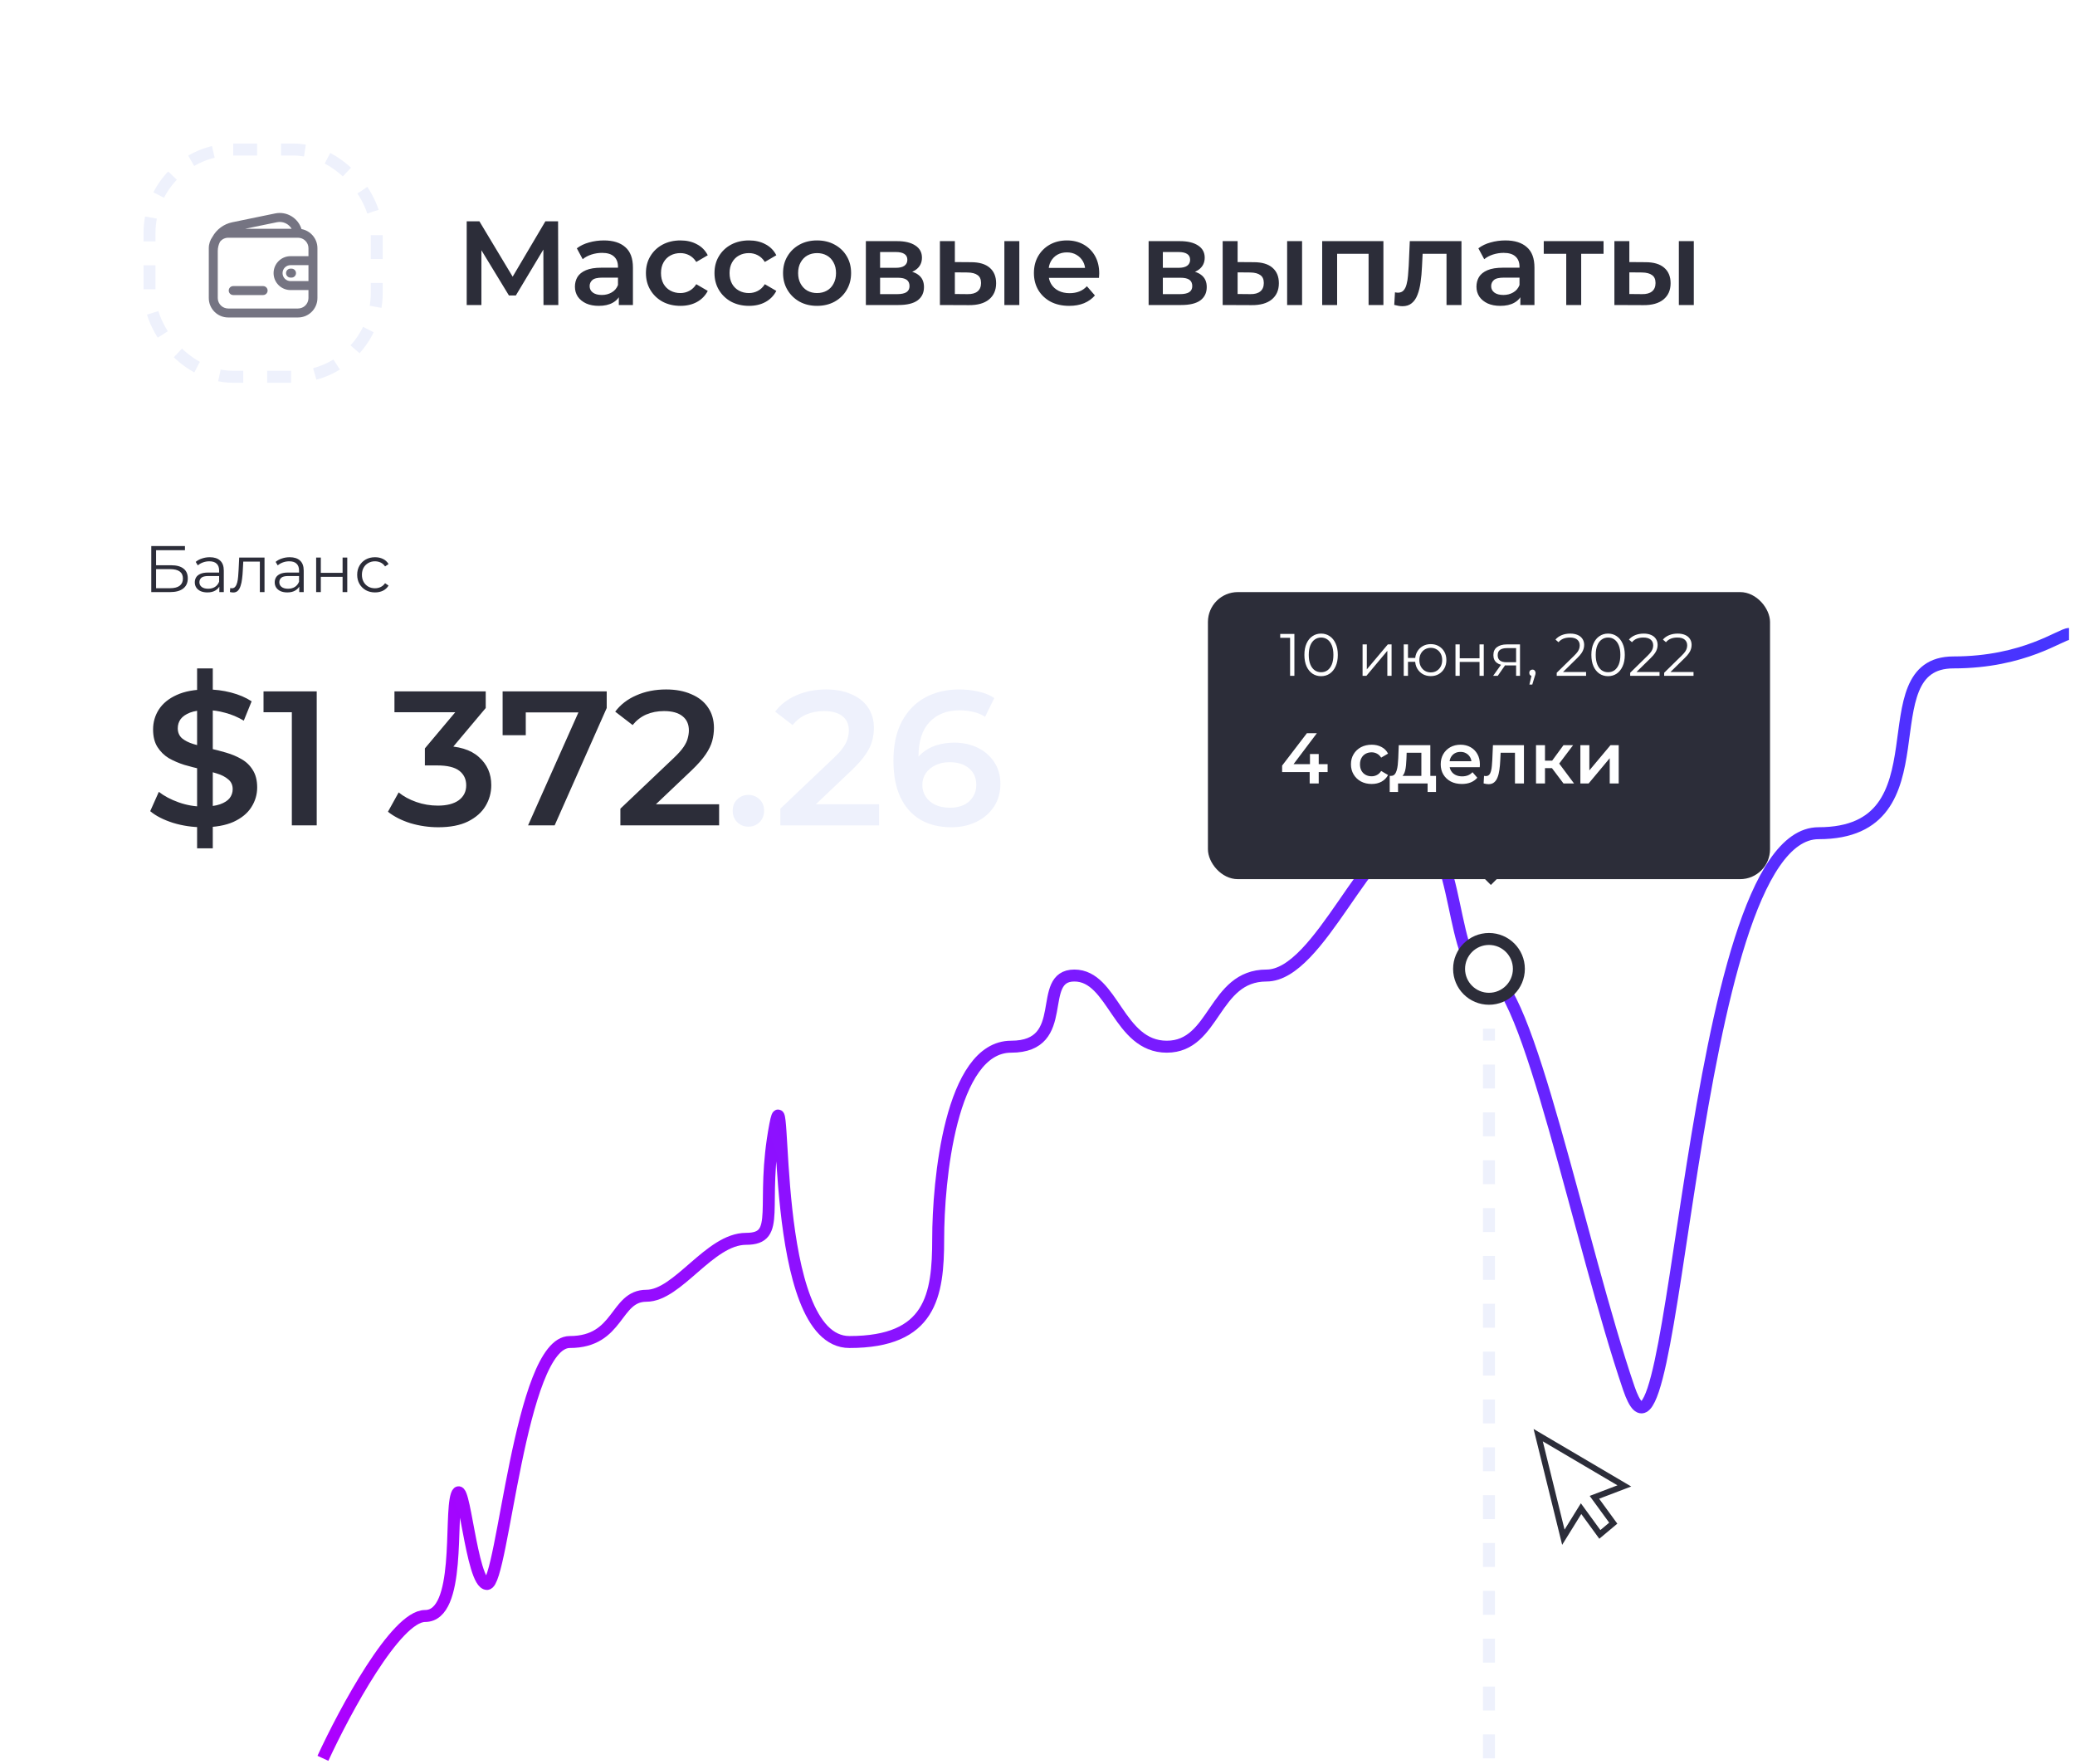
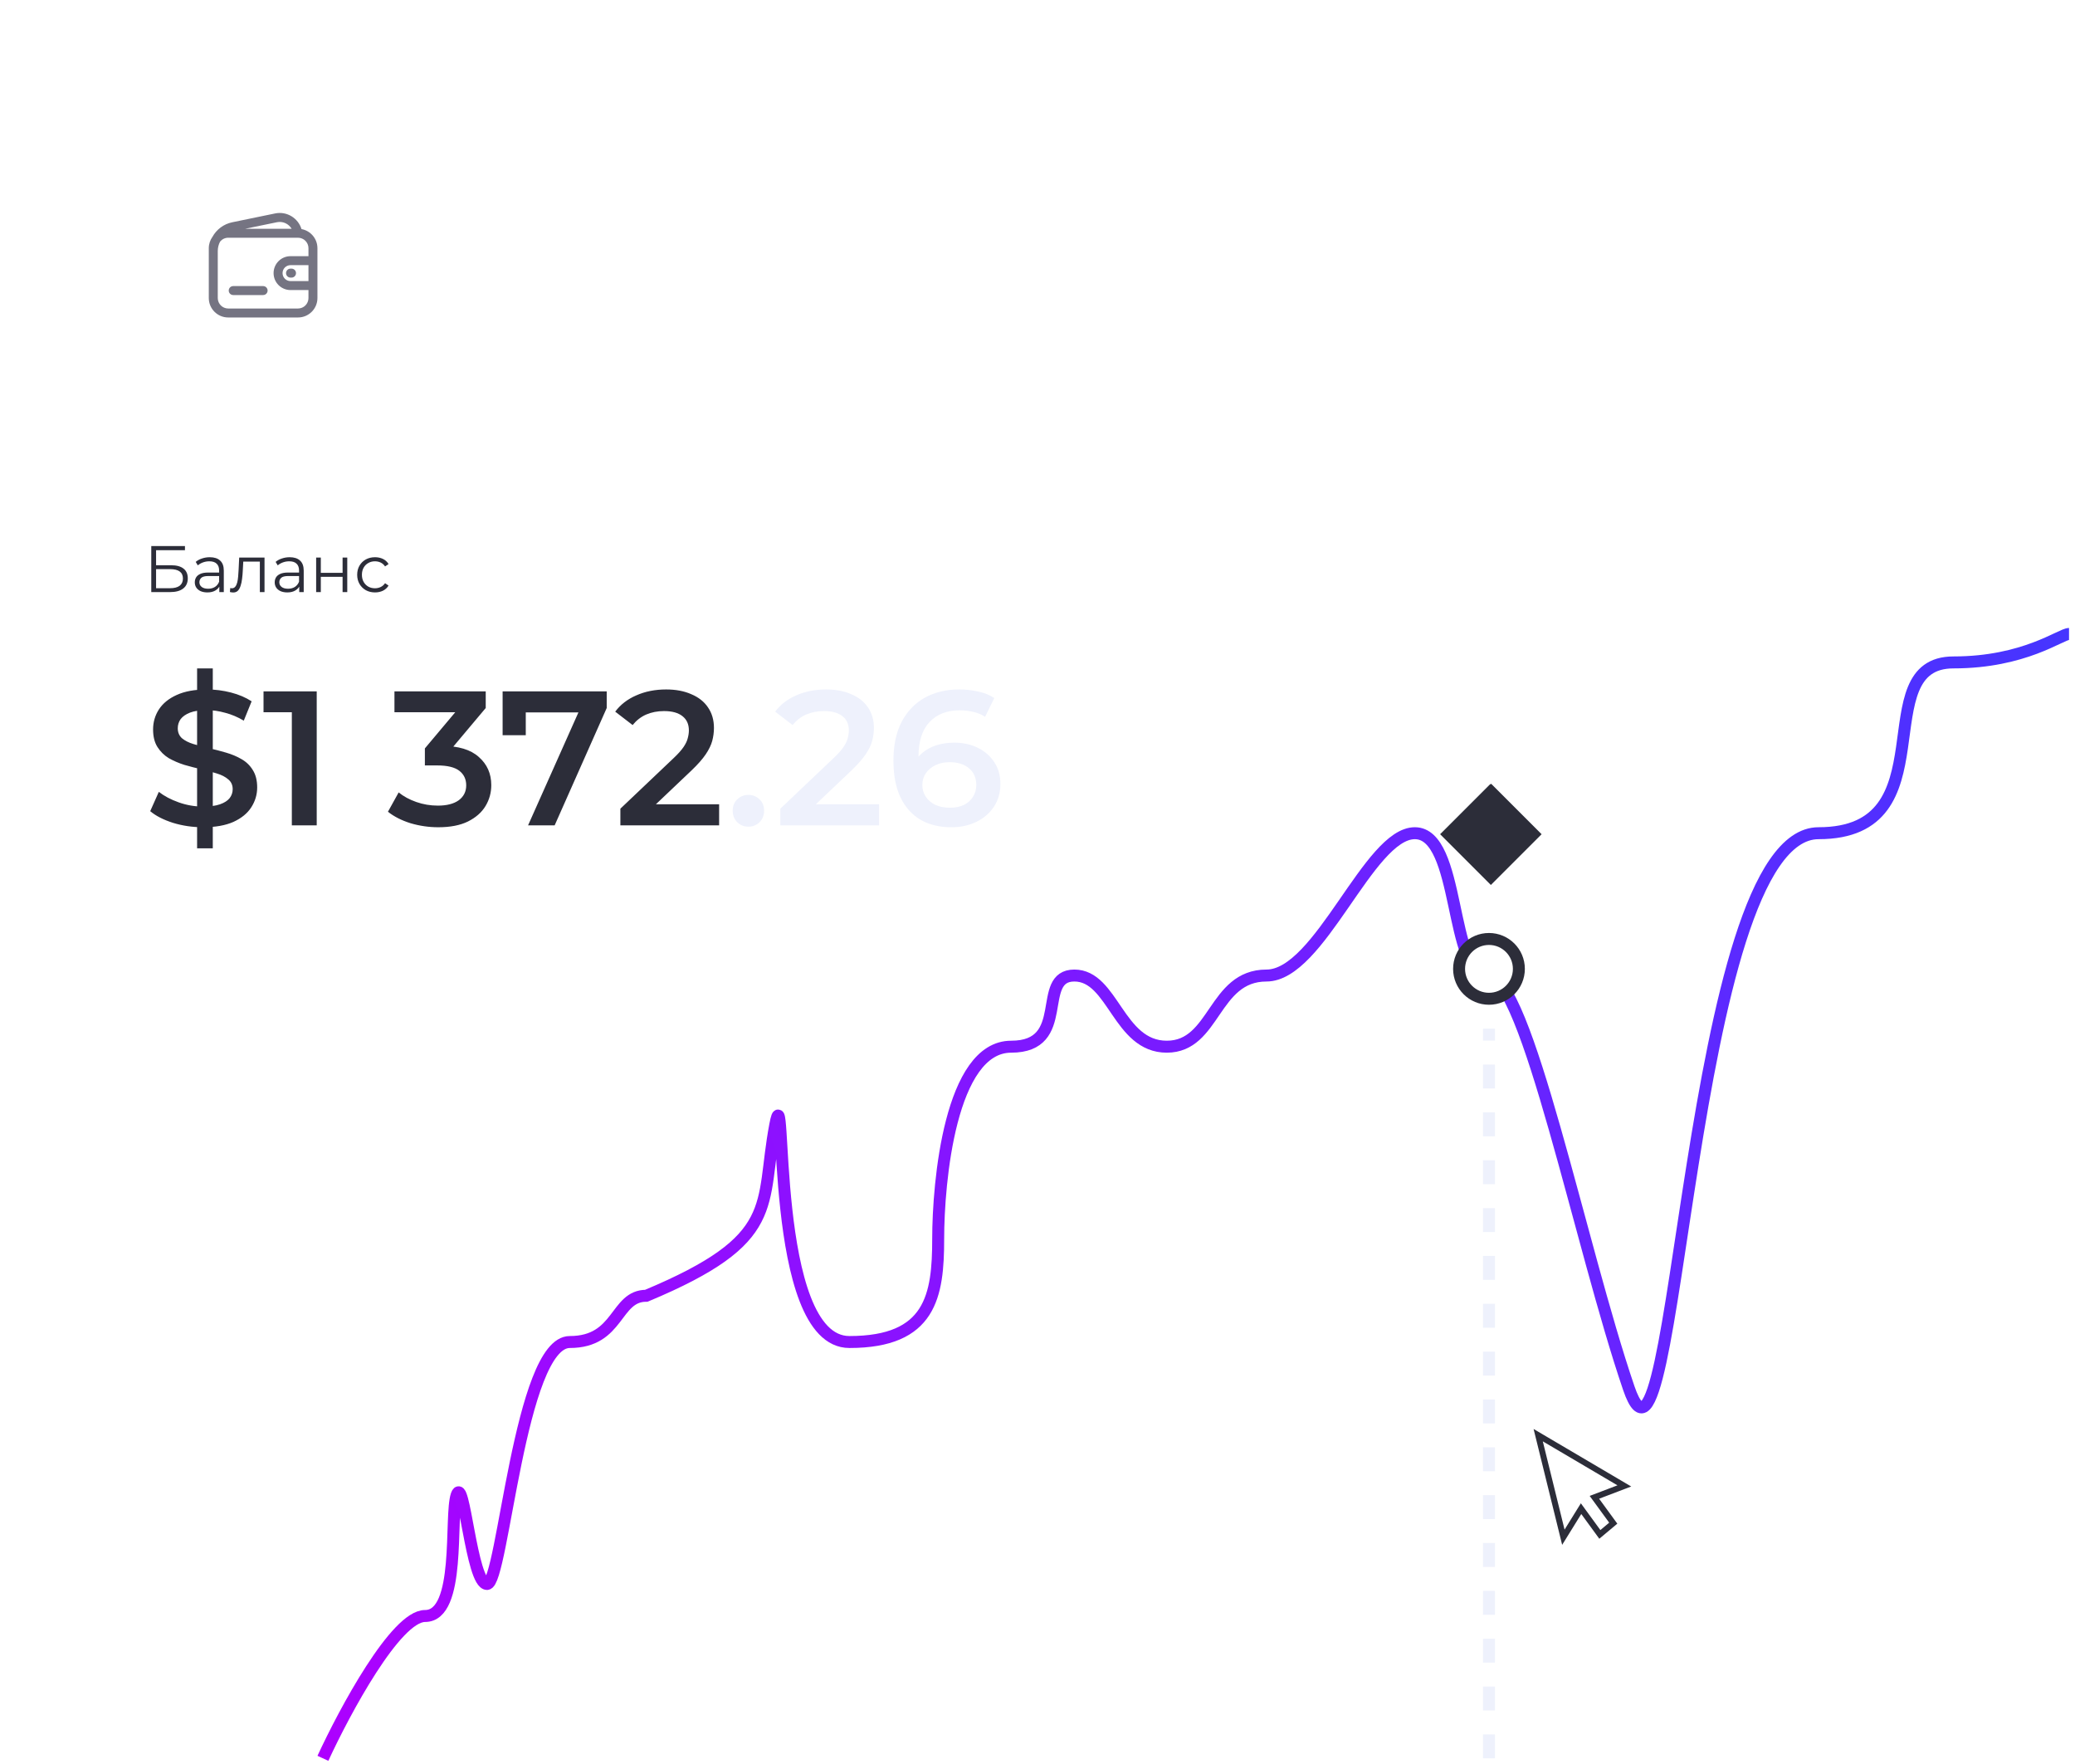
<svg xmlns="http://www.w3.org/2000/svg" width="347" height="295" viewBox="0 0 347 295" fill="none">
  <rect width="346" height="294" rx="30" fill="white" />
  <path fill-rule="evenodd" clip-rule="evenodd" d="M46.01 35.688C47.989 35.281 49.865 36.483 50.419 38.303C51.935 38.578 53.084 39.905 53.084 41.5V42.834H53.084V48.5H53.084V49.834C53.084 51.628 51.629 53.084 49.834 53.084H38.167C36.372 53.084 34.917 51.628 34.917 49.834V44.834V41.98V41.5C34.917 40.788 35.146 40.13 35.534 39.594C36.212 38.374 37.398 37.461 38.842 37.164L46.01 35.688ZM51.584 41.5V42.834H48.584C47.019 42.834 45.751 44.102 45.751 45.667C45.751 47.232 47.019 48.5 48.584 48.5H51.584V49.834C51.584 50.8 50.8 51.584 49.834 51.584H38.167C37.2 51.584 36.417 50.8 36.417 49.834V44.834V41.98C36.417 41.417 36.554 40.881 36.8 40.407C37.121 40.007 37.614 39.75 38.167 39.75H49.834C50.8 39.75 51.584 40.534 51.584 41.5ZM48.584 47H51.584V44.334H48.584C47.847 44.334 47.251 44.93 47.251 45.667C47.251 46.403 47.847 47 48.584 47ZM46.312 37.158C47.322 36.95 48.288 37.433 48.768 38.25H41.005L46.312 37.158ZM39.001 47.834C38.586 47.834 38.251 48.169 38.251 48.584C38.251 48.998 38.586 49.334 39.001 49.334H44.001C44.415 49.334 44.751 48.998 44.751 48.584C44.751 48.169 44.415 47.834 44.001 47.834H39.001ZM48.584 44.917C48.169 44.917 47.834 45.252 47.834 45.667C47.834 46.081 48.169 46.417 48.584 46.417H48.75C49.165 46.417 49.5 46.081 49.5 45.667C49.5 45.252 49.165 44.917 48.75 44.917H48.584Z" fill="#757482" />
-   <rect x="25" y="25" width="38" height="38" rx="14" stroke="#EEF1FC" stroke-width="2" stroke-dasharray="4 4" />
-   <path d="M78.046 51V37H80.166L86.306 47.22H85.166L91.206 37H93.326L93.366 51H90.886L90.866 40.86H91.386L86.266 49.4H85.106L79.906 40.86H80.506V51H78.046ZM103.484 51V48.84L103.344 48.38V44.6C103.344 43.867 103.124 43.3 102.684 42.9C102.244 42.487 101.578 42.28 100.684 42.28C100.084 42.28 99.491 42.373 98.904 42.56C98.331 42.747 97.844 43.007 97.444 43.34L96.464 41.52C97.038 41.08 97.718 40.753 98.504 40.54C99.304 40.313 100.131 40.2 100.984 40.2C102.531 40.2 103.724 40.573 104.564 41.32C105.418 42.053 105.844 43.193 105.844 44.74V51H103.484ZM100.124 51.14C99.324 51.14 98.624 51.007 98.024 50.74C97.424 50.46 96.958 50.08 96.624 49.6C96.304 49.107 96.144 48.553 96.144 47.94C96.144 47.34 96.284 46.8 96.564 46.32C96.858 45.84 97.331 45.46 97.984 45.18C98.638 44.9 99.504 44.76 100.584 44.76H103.684V46.42H100.764C99.911 46.42 99.338 46.56 99.044 46.84C98.751 47.107 98.604 47.44 98.604 47.84C98.604 48.293 98.784 48.653 99.144 48.92C99.504 49.187 100.004 49.32 100.644 49.32C101.258 49.32 101.804 49.18 102.284 48.9C102.778 48.62 103.131 48.207 103.344 47.66L103.764 49.16C103.524 49.787 103.091 50.273 102.464 50.62C101.851 50.967 101.071 51.14 100.124 51.14ZM113.798 51.14C112.678 51.14 111.678 50.907 110.798 50.44C109.931 49.96 109.251 49.307 108.758 48.48C108.264 47.653 108.018 46.713 108.018 45.66C108.018 44.593 108.264 43.653 108.758 42.84C109.251 42.013 109.931 41.367 110.798 40.9C111.678 40.433 112.678 40.2 113.798 40.2C114.838 40.2 115.751 40.413 116.538 40.84C117.338 41.253 117.944 41.867 118.358 42.68L116.438 43.8C116.118 43.293 115.724 42.92 115.258 42.68C114.804 42.44 114.311 42.32 113.778 42.32C113.164 42.32 112.611 42.453 112.118 42.72C111.624 42.987 111.238 43.373 110.958 43.88C110.678 44.373 110.538 44.967 110.538 45.66C110.538 46.353 110.678 46.953 110.958 47.46C111.238 47.953 111.624 48.333 112.118 48.6C112.611 48.867 113.164 49 113.778 49C114.311 49 114.804 48.88 115.258 48.64C115.724 48.4 116.118 48.027 116.438 47.52L118.358 48.64C117.944 49.44 117.338 50.06 116.538 50.5C115.751 50.927 114.838 51.14 113.798 51.14ZM125.263 51.14C124.143 51.14 123.143 50.907 122.263 50.44C121.396 49.96 120.716 49.307 120.223 48.48C119.729 47.653 119.483 46.713 119.483 45.66C119.483 44.593 119.729 43.653 120.223 42.84C120.716 42.013 121.396 41.367 122.263 40.9C123.143 40.433 124.143 40.2 125.263 40.2C126.303 40.2 127.216 40.413 128.003 40.84C128.803 41.253 129.409 41.867 129.823 42.68L127.903 43.8C127.583 43.293 127.189 42.92 126.723 42.68C126.269 42.44 125.776 42.32 125.243 42.32C124.629 42.32 124.076 42.453 123.583 42.72C123.089 42.987 122.703 43.373 122.423 43.88C122.143 44.373 122.003 44.967 122.003 45.66C122.003 46.353 122.143 46.953 122.423 47.46C122.703 47.953 123.089 48.333 123.583 48.6C124.076 48.867 124.629 49 125.243 49C125.776 49 126.269 48.88 126.723 48.64C127.189 48.4 127.583 48.027 127.903 47.52L129.823 48.64C129.409 49.44 128.803 50.06 128.003 50.5C127.216 50.927 126.303 51.14 125.263 51.14ZM136.628 51.14C135.534 51.14 134.561 50.907 133.708 50.44C132.854 49.96 132.181 49.307 131.688 48.48C131.194 47.653 130.948 46.713 130.948 45.66C130.948 44.593 131.194 43.653 131.688 42.84C132.181 42.013 132.854 41.367 133.708 40.9C134.561 40.433 135.534 40.2 136.628 40.2C137.734 40.2 138.714 40.433 139.568 40.9C140.434 41.367 141.108 42.007 141.588 42.82C142.081 43.633 142.328 44.58 142.328 45.66C142.328 46.713 142.081 47.653 141.588 48.48C141.108 49.307 140.434 49.96 139.568 50.44C138.714 50.907 137.734 51.14 136.628 51.14ZM136.628 49C137.241 49 137.788 48.867 138.268 48.6C138.748 48.333 139.121 47.947 139.388 47.44C139.668 46.933 139.808 46.34 139.808 45.66C139.808 44.967 139.668 44.373 139.388 43.88C139.121 43.373 138.748 42.987 138.268 42.72C137.788 42.453 137.248 42.32 136.648 42.32C136.034 42.32 135.488 42.453 135.008 42.72C134.541 42.987 134.168 43.373 133.888 43.88C133.608 44.373 133.468 44.967 133.468 45.66C133.468 46.34 133.608 46.933 133.888 47.44C134.168 47.947 134.541 48.333 135.008 48.6C135.488 48.867 136.028 49 136.628 49ZM144.797 51V40.32H150.017C151.311 40.32 152.324 40.56 153.057 41.04C153.804 41.52 154.177 42.2 154.177 43.08C154.177 43.947 153.831 44.627 153.137 45.12C152.444 45.6 151.524 45.84 150.377 45.84L150.677 45.22C151.971 45.22 152.931 45.46 153.557 45.94C154.197 46.407 154.517 47.093 154.517 48C154.517 48.947 154.164 49.687 153.457 50.22C152.751 50.74 151.677 51 150.237 51H144.797ZM147.177 49.18H150.037C150.717 49.18 151.231 49.073 151.577 48.86C151.924 48.633 152.097 48.293 152.097 47.84C152.097 47.36 151.937 47.007 151.617 46.78C151.297 46.553 150.797 46.44 150.117 46.44H147.177V49.18ZM147.177 44.78H149.797C150.437 44.78 150.917 44.667 151.237 44.44C151.571 44.2 151.737 43.867 151.737 43.44C151.737 43 151.571 42.673 151.237 42.46C150.917 42.247 150.437 42.14 149.797 42.14H147.177V44.78ZM167.96 51V40.32H170.46V51H167.96ZM162.38 43.84C163.753 43.84 164.793 44.147 165.5 44.76C166.22 45.373 166.58 46.24 166.58 47.36C166.58 48.52 166.18 49.427 165.38 50.08C164.593 50.72 163.473 51.033 162.02 51.02L157.18 51V40.32H159.68V43.82L162.38 43.84ZM161.8 49.18C162.533 49.193 163.093 49.04 163.48 48.72C163.867 48.4 164.06 47.933 164.06 47.32C164.06 46.707 163.867 46.267 163.48 46C163.107 45.72 162.547 45.573 161.8 45.56L159.68 45.54V49.16L161.8 49.18ZM178.801 51.14C177.614 51.14 176.574 50.907 175.681 50.44C174.801 49.96 174.114 49.307 173.621 48.48C173.141 47.653 172.901 46.713 172.901 45.66C172.901 44.593 173.134 43.653 173.601 42.84C174.081 42.013 174.734 41.367 175.561 40.9C176.401 40.433 177.354 40.2 178.421 40.2C179.461 40.2 180.387 40.427 181.201 40.88C182.014 41.333 182.654 41.973 183.121 42.8C183.587 43.627 183.821 44.6 183.821 45.72C183.821 45.827 183.814 45.947 183.801 46.08C183.801 46.213 183.794 46.34 183.781 46.46H174.881V44.8H182.461L181.481 45.32C181.494 44.707 181.367 44.167 181.101 43.7C180.834 43.233 180.467 42.867 180.001 42.6C179.547 42.333 179.021 42.2 178.421 42.2C177.807 42.2 177.267 42.333 176.801 42.6C176.347 42.867 175.987 43.24 175.721 43.72C175.467 44.187 175.341 44.74 175.341 45.38V45.78C175.341 46.42 175.487 46.987 175.781 47.48C176.074 47.973 176.487 48.353 177.021 48.62C177.554 48.887 178.167 49.02 178.861 49.02C179.461 49.02 180.001 48.927 180.481 48.74C180.961 48.553 181.387 48.26 181.761 47.86L183.101 49.4C182.621 49.96 182.014 50.393 181.281 50.7C180.561 50.993 179.734 51.14 178.801 51.14ZM192.082 51V40.32H197.302C198.596 40.32 199.609 40.56 200.342 41.04C201.089 41.52 201.462 42.2 201.462 43.08C201.462 43.947 201.116 44.627 200.422 45.12C199.729 45.6 198.809 45.84 197.662 45.84L197.962 45.22C199.256 45.22 200.216 45.46 200.842 45.94C201.482 46.407 201.802 47.093 201.802 48C201.802 48.947 201.449 49.687 200.742 50.22C200.036 50.74 198.962 51 197.522 51H192.082ZM194.462 49.18H197.322C198.002 49.18 198.516 49.073 198.862 48.86C199.209 48.633 199.382 48.293 199.382 47.84C199.382 47.36 199.222 47.007 198.902 46.78C198.582 46.553 198.082 46.44 197.402 46.44H194.462V49.18ZM194.462 44.78H197.082C197.722 44.78 198.202 44.667 198.522 44.44C198.856 44.2 199.022 43.867 199.022 43.44C199.022 43 198.856 42.673 198.522 42.46C198.202 42.247 197.722 42.14 197.082 42.14H194.462V44.78ZM215.245 51V40.32H217.745V51H215.245ZM209.665 43.84C211.038 43.84 212.078 44.147 212.785 44.76C213.505 45.373 213.865 46.24 213.865 47.36C213.865 48.52 213.465 49.427 212.665 50.08C211.878 50.72 210.758 51.033 209.305 51.02L204.465 51V40.32H206.965V43.82L209.665 43.84ZM209.085 49.18C209.818 49.193 210.378 49.04 210.765 48.72C211.152 48.4 211.345 47.933 211.345 47.32C211.345 46.707 211.152 46.267 210.765 46C210.392 45.72 209.832 45.573 209.085 45.56L206.965 45.54V49.16L209.085 49.18ZM221.106 51V40.32H231.346V51H228.866V41.86L229.446 42.44H223.026L223.606 41.86V51H221.106ZM233.159 50.98L233.279 48.88C233.372 48.893 233.459 48.907 233.539 48.92C233.619 48.933 233.692 48.94 233.759 48.94C234.172 48.94 234.492 48.813 234.719 48.56C234.946 48.307 235.112 47.967 235.219 47.54C235.339 47.1 235.419 46.613 235.459 46.08C235.512 45.533 235.552 44.987 235.579 44.44L235.759 40.32H244.399V51H241.899V41.76L242.479 42.44H237.399L237.939 41.74L237.799 44.56C237.759 45.507 237.679 46.387 237.559 47.2C237.452 48 237.279 48.7 237.039 49.3C236.812 49.9 236.492 50.367 236.079 50.7C235.679 51.033 235.166 51.2 234.539 51.2C234.339 51.2 234.119 51.18 233.879 51.14C233.652 51.1 233.412 51.047 233.159 50.98ZM254.246 51V48.84L254.106 48.38V44.6C254.106 43.867 253.886 43.3 253.446 42.9C253.006 42.487 252.339 42.28 251.446 42.28C250.846 42.28 250.253 42.373 249.666 42.56C249.093 42.747 248.606 43.007 248.206 43.34L247.226 41.52C247.799 41.08 248.479 40.753 249.266 40.54C250.066 40.313 250.893 40.2 251.746 40.2C253.293 40.2 254.486 40.573 255.326 41.32C256.179 42.053 256.606 43.193 256.606 44.74V51H254.246ZM250.886 51.14C250.086 51.14 249.386 51.007 248.786 50.74C248.186 50.46 247.719 50.08 247.386 49.6C247.066 49.107 246.906 48.553 246.906 47.94C246.906 47.34 247.046 46.8 247.326 46.32C247.619 45.84 248.093 45.46 248.746 45.18C249.399 44.9 250.266 44.76 251.346 44.76H254.446V46.42H251.526C250.673 46.42 250.099 46.56 249.806 46.84C249.513 47.107 249.366 47.44 249.366 47.84C249.366 48.293 249.546 48.653 249.906 48.92C250.266 49.187 250.766 49.32 251.406 49.32C252.019 49.32 252.566 49.18 253.046 48.9C253.539 48.62 253.893 48.207 254.106 47.66L254.526 49.16C254.286 49.787 253.853 50.273 253.226 50.62C252.613 50.967 251.833 51.14 250.886 51.14ZM261.92 51V41.84L262.5 42.44H258.16V40.32H268.16V42.44H263.84L264.42 41.84V51H261.92ZM280.753 51V40.32H283.253V51H280.753ZM275.173 43.84C276.546 43.84 277.586 44.147 278.293 44.76C279.013 45.373 279.373 46.24 279.373 47.36C279.373 48.52 278.973 49.427 278.173 50.08C277.386 50.72 276.266 51.033 274.813 51.02L269.973 51V40.32H272.473V43.82L275.173 43.84ZM274.593 49.18C275.326 49.193 275.886 49.04 276.273 48.72C276.66 48.4 276.853 47.933 276.853 47.32C276.853 46.707 276.66 46.267 276.273 46C275.9 45.72 275.34 45.573 274.593 45.56L272.473 45.54V49.16L274.593 49.18Z" fill="#2C2D39" />
  <path d="M25.298 99V91.3H30.93V91.993H26.101V94.512H28.62C29.529 94.512 30.219 94.699 30.688 95.073C31.165 95.44 31.403 95.982 31.403 96.701C31.403 97.442 31.146 98.01 30.633 98.406C30.127 98.802 29.397 99 28.444 99H25.298ZM26.101 98.351H28.433C29.144 98.351 29.68 98.215 30.039 97.944C30.406 97.665 30.589 97.262 30.589 96.734C30.589 95.685 29.87 95.161 28.433 95.161H26.101V98.351ZM36.678 99V97.724L36.645 97.515V95.381C36.645 94.89 36.506 94.512 36.227 94.248C35.956 93.984 35.549 93.852 35.006 93.852C34.632 93.852 34.277 93.914 33.939 94.039C33.602 94.164 33.316 94.329 33.081 94.534L32.729 93.951C33.023 93.702 33.375 93.511 33.785 93.379C34.196 93.24 34.629 93.17 35.083 93.17C35.831 93.17 36.407 93.357 36.81 93.731C37.221 94.098 37.426 94.659 37.426 95.414V99H36.678ZM34.687 99.055C34.255 99.055 33.877 98.985 33.554 98.846C33.239 98.699 32.997 98.501 32.828 98.252C32.66 97.995 32.575 97.702 32.575 97.372C32.575 97.071 32.645 96.8 32.784 96.558C32.931 96.309 33.166 96.111 33.488 95.964C33.818 95.81 34.258 95.733 34.808 95.733H36.799V96.316H34.83C34.273 96.316 33.884 96.415 33.664 96.613C33.452 96.811 33.345 97.057 33.345 97.35C33.345 97.68 33.474 97.944 33.73 98.142C33.987 98.34 34.346 98.439 34.808 98.439C35.248 98.439 35.626 98.34 35.941 98.142C36.264 97.937 36.499 97.643 36.645 97.262L36.821 97.801C36.675 98.182 36.418 98.487 36.051 98.714C35.692 98.941 35.237 99.055 34.687 99.055ZM38.45 98.989L38.505 98.318C38.556 98.325 38.603 98.336 38.648 98.351C38.699 98.358 38.743 98.362 38.779 98.362C39.014 98.362 39.201 98.274 39.34 98.098C39.487 97.922 39.597 97.687 39.67 97.394C39.744 97.101 39.795 96.771 39.825 96.404C39.854 96.03 39.88 95.656 39.901 95.282L40.001 93.225H44.236V99H43.455V93.676L43.653 93.907H40.507L40.694 93.665L40.605 95.337C40.584 95.836 40.543 96.312 40.484 96.767C40.433 97.222 40.349 97.621 40.231 97.966C40.121 98.311 39.968 98.582 39.77 98.78C39.572 98.971 39.319 99.066 39.011 99.066C38.922 99.066 38.831 99.059 38.736 99.044C38.648 99.029 38.552 99.011 38.45 98.989ZM50.042 99V97.724L50.009 97.515V95.381C50.009 94.89 49.869 94.512 49.591 94.248C49.319 93.984 48.912 93.852 48.37 93.852C47.996 93.852 47.64 93.914 47.303 94.039C46.965 94.164 46.679 94.329 46.445 94.534L46.093 93.951C46.386 93.702 46.738 93.511 47.149 93.379C47.559 93.24 47.992 93.17 48.447 93.17C49.195 93.17 49.77 93.357 50.174 93.731C50.584 94.098 50.79 94.659 50.79 95.414V99H50.042ZM48.051 99.055C47.618 99.055 47.24 98.985 46.918 98.846C46.602 98.699 46.36 98.501 46.192 98.252C46.023 97.995 45.939 97.702 45.939 97.372C45.939 97.071 46.008 96.8 46.148 96.558C46.294 96.309 46.529 96.111 46.852 95.964C47.182 95.81 47.622 95.733 48.172 95.733H50.163V96.316H48.194C47.636 96.316 47.248 96.415 47.028 96.613C46.815 96.811 46.709 97.057 46.709 97.35C46.709 97.68 46.837 97.944 47.094 98.142C47.35 98.34 47.71 98.439 48.172 98.439C48.612 98.439 48.989 98.34 49.305 98.142C49.627 97.937 49.862 97.643 50.009 97.262L50.185 97.801C50.038 98.182 49.781 98.487 49.415 98.714C49.055 98.941 48.601 99.055 48.051 99.055ZM52.869 99V93.225H53.65V95.777H57.291V93.225H58.072V99H57.291V96.448H53.65V99H52.869ZM62.712 99.055C62.14 99.055 61.626 98.93 61.172 98.681C60.724 98.424 60.372 98.076 60.116 97.636C59.859 97.189 59.731 96.679 59.731 96.107C59.731 95.528 59.859 95.018 60.116 94.578C60.372 94.138 60.724 93.793 61.172 93.544C61.626 93.295 62.14 93.17 62.712 93.17C63.203 93.17 63.647 93.265 64.043 93.456C64.439 93.647 64.75 93.933 64.978 94.314L64.395 94.71C64.197 94.417 63.951 94.2 63.658 94.061C63.364 93.922 63.045 93.852 62.701 93.852C62.29 93.852 61.92 93.947 61.59 94.138C61.26 94.321 60.999 94.582 60.809 94.919C60.618 95.256 60.523 95.652 60.523 96.107C60.523 96.562 60.618 96.958 60.809 97.295C60.999 97.632 61.26 97.896 61.59 98.087C61.92 98.27 62.29 98.362 62.701 98.362C63.045 98.362 63.364 98.292 63.658 98.153C63.951 98.014 64.197 97.801 64.395 97.515L64.978 97.911C64.75 98.285 64.439 98.571 64.043 98.769C63.647 98.96 63.203 99.055 62.712 99.055Z" fill="#2C2D39" />
  <path d="M32.96 141.84V111.76H35.584V141.84H32.96ZM33.952 138.32C32.203 138.32 30.528 138.075 28.928 137.584C27.328 137.072 26.059 136.421 25.12 135.632L26.56 132.4C27.456 133.104 28.565 133.691 29.888 134.16C31.211 134.629 32.565 134.864 33.952 134.864C35.125 134.864 36.075 134.736 36.8 134.48C37.525 134.224 38.059 133.883 38.4 133.456C38.741 133.008 38.912 132.507 38.912 131.952C38.912 131.269 38.667 130.725 38.176 130.32C37.685 129.893 37.045 129.563 36.256 129.328C35.488 129.072 34.624 128.837 33.664 128.624C32.725 128.411 31.776 128.165 30.816 127.888C29.877 127.589 29.013 127.216 28.224 126.768C27.456 126.299 26.827 125.68 26.336 124.912C25.845 124.144 25.6 123.163 25.6 121.968C25.6 120.752 25.92 119.643 26.56 118.64C27.221 117.616 28.213 116.805 29.536 116.208C30.88 115.589 32.576 115.28 34.624 115.28C35.968 115.28 37.301 115.451 38.624 115.792C39.947 116.133 41.099 116.624 42.08 117.264L40.768 120.496C39.765 119.899 38.731 119.461 37.664 119.184C36.597 118.885 35.573 118.736 34.592 118.736C33.44 118.736 32.501 118.875 31.776 119.152C31.072 119.429 30.549 119.792 30.208 120.24C29.888 120.688 29.728 121.2 29.728 121.776C29.728 122.459 29.963 123.013 30.432 123.44C30.923 123.845 31.552 124.165 32.32 124.4C33.109 124.635 33.984 124.869 34.944 125.104C35.904 125.317 36.853 125.563 37.792 125.84C38.752 126.117 39.616 126.48 40.384 126.928C41.173 127.376 41.803 127.984 42.272 128.752C42.763 129.52 43.008 130.491 43.008 131.664C43.008 132.859 42.677 133.968 42.016 134.992C41.376 135.995 40.384 136.805 39.04 137.424C37.696 138.021 36 138.32 33.952 138.32ZM48.804 138V117.2L50.629 119.088H44.069V115.6H52.965V138H48.804ZM73.292 138.32C71.713 138.32 70.166 138.096 68.652 137.648C67.158 137.179 65.9 136.539 64.876 135.728L66.668 132.496C67.478 133.157 68.46 133.691 69.612 134.096C70.764 134.501 71.969 134.704 73.228 134.704C74.721 134.704 75.884 134.405 76.716 133.808C77.548 133.189 77.964 132.357 77.964 131.312C77.964 130.288 77.58 129.477 76.812 128.88C76.044 128.283 74.806 127.984 73.1 127.984H71.052V125.136L77.452 117.52L77.996 119.088H65.964V115.6H81.228V118.384L74.828 126L72.652 124.72H73.9C76.652 124.72 78.71 125.339 80.076 126.576C81.462 127.792 82.156 129.36 82.156 131.28C82.156 132.539 81.836 133.701 81.196 134.768C80.556 135.835 79.574 136.699 78.252 137.36C76.95 138 75.297 138.32 73.292 138.32ZM88.308 138L97.556 117.264L98.644 119.12H85.94L87.924 117.104V122.928H84.052V115.6H101.46V118.384L92.756 138H88.308ZM103.745 138V135.216L112.641 126.768C113.388 126.064 113.942 125.445 114.305 124.912C114.668 124.379 114.902 123.888 115.009 123.44C115.137 122.971 115.201 122.533 115.201 122.128C115.201 121.104 114.849 120.315 114.145 119.76C113.441 119.184 112.406 118.896 111.041 118.896C109.953 118.896 108.961 119.088 108.065 119.472C107.19 119.856 106.433 120.443 105.793 121.232L102.881 118.992C103.756 117.819 104.929 116.912 106.401 116.272C107.894 115.611 109.558 115.28 111.393 115.28C113.014 115.28 114.422 115.547 115.617 116.08C116.833 116.592 117.761 117.328 118.401 118.288C119.062 119.248 119.393 120.389 119.393 121.712C119.393 122.437 119.297 123.163 119.105 123.888C118.913 124.592 118.55 125.339 118.017 126.128C117.484 126.917 116.705 127.803 115.681 128.784L108.033 136.048L107.169 134.48H120.257V138H103.745Z" fill="#2C2D39" />
  <path d="M125.154 138.224C124.429 138.224 123.81 137.979 123.298 137.488C122.786 136.976 122.53 136.336 122.53 135.568C122.53 134.757 122.786 134.117 123.298 133.648C123.81 133.157 124.429 132.912 125.154 132.912C125.879 132.912 126.498 133.157 127.01 133.648C127.522 134.117 127.778 134.757 127.778 135.568C127.778 136.336 127.522 136.976 127.01 137.488C126.498 137.979 125.879 138.224 125.154 138.224ZM130.495 138V135.216L139.391 126.768C140.138 126.064 140.692 125.445 141.055 124.912C141.418 124.379 141.652 123.888 141.759 123.44C141.887 122.971 141.951 122.533 141.951 122.128C141.951 121.104 141.599 120.315 140.895 119.76C140.191 119.184 139.156 118.896 137.791 118.896C136.703 118.896 135.711 119.088 134.815 119.472C133.94 119.856 133.183 120.443 132.543 121.232L129.631 118.992C130.506 117.819 131.679 116.912 133.151 116.272C134.644 115.611 136.308 115.28 138.143 115.28C139.764 115.28 141.172 115.547 142.367 116.08C143.583 116.592 144.511 117.328 145.151 118.288C145.812 119.248 146.143 120.389 146.143 121.712C146.143 122.437 146.047 123.163 145.855 123.888C145.663 124.592 145.3 125.339 144.767 126.128C144.234 126.917 143.455 127.803 142.431 128.784L134.783 136.048L133.919 134.48H147.007V138H130.495ZM159.104 138.32C157.077 138.32 155.339 137.893 153.888 137.04C152.437 136.165 151.328 134.907 150.56 133.264C149.792 131.621 149.408 129.595 149.408 127.184C149.408 124.624 149.867 122.459 150.784 120.688C151.723 118.917 153.013 117.573 154.656 116.656C156.32 115.739 158.229 115.28 160.384 115.28C161.515 115.28 162.592 115.397 163.616 115.632C164.661 115.867 165.547 116.229 166.272 116.72L164.736 119.856C164.117 119.451 163.445 119.173 162.72 119.024C162.016 118.853 161.269 118.768 160.48 118.768C158.368 118.768 156.693 119.419 155.456 120.72C154.219 122.021 153.6 123.941 153.6 126.48C153.6 126.885 153.611 127.365 153.632 127.92C153.653 128.453 153.728 128.997 153.856 129.552L152.576 128.144C152.96 127.269 153.483 126.544 154.144 125.968C154.827 125.371 155.627 124.923 156.544 124.624C157.483 124.325 158.496 124.176 159.584 124.176C161.056 124.176 162.368 124.464 163.52 125.04C164.672 125.595 165.589 126.395 166.272 127.44C166.955 128.464 167.296 129.669 167.296 131.056C167.296 132.528 166.933 133.808 166.208 134.896C165.483 135.984 164.501 136.827 163.264 137.424C162.027 138.021 160.64 138.32 159.104 138.32ZM158.88 135.056C159.733 135.056 160.491 134.907 161.152 134.608C161.813 134.288 162.325 133.84 162.688 133.264C163.072 132.688 163.264 132.016 163.264 131.248C163.264 130.075 162.859 129.147 162.048 128.464C161.237 127.781 160.149 127.44 158.784 127.44C157.888 127.44 157.099 127.611 156.416 127.952C155.755 128.272 155.221 128.72 154.816 129.296C154.432 129.872 154.24 130.533 154.24 131.28C154.24 131.963 154.421 132.592 154.784 133.168C155.147 133.744 155.669 134.203 156.352 134.544C157.056 134.885 157.899 135.056 158.88 135.056Z" fill="#EEF1FC" />
-   <path d="M54 294C57.66 286.068 66.201 270.203 71.081 270.203C77.181 270.203 75.148 253.544 76.368 249.975C77.588 246.405 78.808 264.848 81.451 264.848C84.095 264.848 86.942 224.392 95.279 224.392C103.616 224.392 102.802 216.658 108.089 216.658C113.376 216.658 118.663 207.139 124.763 207.139C130.864 207.139 127.076 201.623 129.643 188.101C131.677 177.392 128.423 224.392 142.047 224.392C155.671 224.392 156.891 216.658 156.891 207.139C156.891 197.62 158.925 175.013 169.092 175.013C179.259 175.013 173.159 163.114 179.666 163.114C186.173 163.114 186.986 175.013 195.12 175.013C203.253 175.013 202.847 163.114 211.794 163.114C220.741 163.114 228.875 139.316 236.602 139.316C244.329 139.316 242.295 163.114 248.802 163.114C255.309 163.114 264.256 208.329 272.39 232.127C280.524 255.924 282.15 139.316 304.111 139.316C326.072 139.316 311.838 110.759 326.682 110.759C338.558 110.759 344.644 106 346 106" stroke="url(#paint0_linear_232_4843)" stroke-width="2" />
+   <path d="M54 294C57.66 286.068 66.201 270.203 71.081 270.203C77.181 270.203 75.148 253.544 76.368 249.975C77.588 246.405 78.808 264.848 81.451 264.848C84.095 264.848 86.942 224.392 95.279 224.392C103.616 224.392 102.802 216.658 108.089 216.658C130.864 207.139 127.076 201.623 129.643 188.101C131.677 177.392 128.423 224.392 142.047 224.392C155.671 224.392 156.891 216.658 156.891 207.139C156.891 197.62 158.925 175.013 169.092 175.013C179.259 175.013 173.159 163.114 179.666 163.114C186.173 163.114 186.986 175.013 195.12 175.013C203.253 175.013 202.847 163.114 211.794 163.114C220.741 163.114 228.875 139.316 236.602 139.316C244.329 139.316 242.295 163.114 248.802 163.114C255.309 163.114 264.256 208.329 272.39 232.127C280.524 255.924 282.15 139.316 304.111 139.316C326.072 139.316 311.838 110.759 326.682 110.759C338.558 110.759 344.644 106 346 106" stroke="url(#paint0_linear_232_4843)" stroke-width="2" />
  <g filter="url(#filter0_d_232_4843)">
-     <rect x="202" y="95" width="94" height="48" rx="5" fill="#2C2D39" />
-   </g>
+     </g>
  <rect x="249.314" y="131" width="12" height="12" transform="rotate(45 249.314 131)" fill="#2C2D39" />
-   <path d="M215.74 113V106.3L216.06 106.64H214.09V106H216.46V113H215.74ZM220.923 113.06C220.383 113.06 219.903 112.92 219.483 112.64C219.063 112.353 218.733 111.947 218.493 111.42C218.253 110.887 218.133 110.247 218.133 109.5C218.133 108.753 218.253 108.117 218.493 107.59C218.733 107.057 219.063 106.65 219.483 106.37C219.903 106.083 220.383 105.94 220.923 105.94C221.463 105.94 221.943 106.083 222.363 106.37C222.783 106.65 223.113 107.057 223.353 107.59C223.6 108.117 223.723 108.753 223.723 109.5C223.723 110.247 223.6 110.887 223.353 111.42C223.113 111.947 222.783 112.353 222.363 112.64C221.943 112.92 221.463 113.06 220.923 113.06ZM220.923 112.4C221.337 112.4 221.697 112.29 222.003 112.07C222.31 111.843 222.55 111.517 222.723 111.09C222.897 110.657 222.983 110.127 222.983 109.5C222.983 108.873 222.897 108.347 222.723 107.92C222.55 107.487 222.31 107.16 222.003 106.94C221.697 106.713 221.337 106.6 220.923 106.6C220.523 106.6 220.167 106.713 219.853 106.94C219.54 107.16 219.297 107.487 219.123 107.92C218.95 108.347 218.863 108.873 218.863 109.5C218.863 110.127 218.95 110.657 219.123 111.09C219.297 111.517 219.54 111.843 219.853 112.07C220.167 112.29 220.523 112.4 220.923 112.4ZM227.862 113V107.75H228.572V111.92L232.082 107.75H232.712V113H232.002V108.82L228.502 113H227.862ZM234.746 113V107.75H235.456V110.01H237.056V110.66H235.456V113H234.746ZM239.266 113.05C238.766 113.05 238.316 112.937 237.916 112.71C237.523 112.477 237.213 112.16 236.986 111.76C236.76 111.353 236.646 110.89 236.646 110.37C236.646 109.843 236.76 109.38 236.986 108.98C237.213 108.58 237.523 108.267 237.916 108.04C238.316 107.813 238.766 107.7 239.266 107.7C239.766 107.7 240.213 107.813 240.606 108.04C241 108.267 241.31 108.58 241.536 108.98C241.763 109.38 241.876 109.843 241.876 110.37C241.876 110.89 241.763 111.353 241.536 111.76C241.31 112.16 241 112.477 240.606 112.71C240.213 112.937 239.766 113.05 239.266 113.05ZM239.266 112.43C239.633 112.43 239.96 112.343 240.246 112.17C240.533 111.997 240.76 111.757 240.926 111.45C241.093 111.137 241.176 110.777 241.176 110.37C241.176 109.957 241.093 109.597 240.926 109.29C240.76 108.983 240.533 108.747 240.246 108.58C239.96 108.407 239.633 108.32 239.266 108.32C238.906 108.32 238.58 108.407 238.286 108.58C238 108.747 237.773 108.983 237.606 109.29C237.44 109.597 237.356 109.957 237.356 110.37C237.356 110.777 237.44 111.137 237.606 111.45C237.773 111.757 238 111.997 238.286 112.17C238.58 112.343 238.906 112.43 239.266 112.43ZM243.399 113V107.75H244.109V110.07H247.419V107.75H248.129V113H247.419V110.68H244.109V113H243.399ZM253.537 113V111.11L253.667 111.26H251.887C251.213 111.26 250.687 111.113 250.307 110.82C249.927 110.527 249.737 110.1 249.737 109.54C249.737 108.94 249.94 108.493 250.347 108.2C250.753 107.9 251.297 107.75 251.977 107.75H254.187V113H253.537ZM249.697 113L251.137 110.98H251.877L250.467 113H249.697ZM253.537 110.9V108.16L253.667 108.37H251.997C251.51 108.37 251.13 108.463 250.857 108.65C250.59 108.837 250.457 109.14 250.457 109.56C250.457 110.34 250.953 110.73 251.947 110.73H253.667L253.537 110.9ZM255.761 114.46L256.201 112.61L256.281 113.04C256.128 113.04 255.998 112.99 255.891 112.89C255.791 112.79 255.741 112.66 255.741 112.5C255.741 112.34 255.791 112.21 255.891 112.11C255.998 112.01 256.125 111.96 256.271 111.96C256.425 111.96 256.548 112.013 256.641 112.12C256.741 112.227 256.791 112.353 256.791 112.5C256.791 112.553 256.788 112.607 256.781 112.66C256.775 112.713 256.761 112.773 256.741 112.84C256.721 112.907 256.695 112.987 256.661 113.08L256.241 114.46H255.761ZM260.328 113V112.49L263.238 109.64C263.504 109.38 263.704 109.153 263.838 108.96C263.971 108.76 264.061 108.573 264.108 108.4C264.154 108.227 264.178 108.063 264.178 107.91C264.178 107.503 264.038 107.183 263.758 106.95C263.484 106.717 263.078 106.6 262.538 106.6C262.124 106.6 261.758 106.663 261.438 106.79C261.124 106.917 260.854 107.113 260.628 107.38L260.118 106.94C260.391 106.62 260.741 106.373 261.168 106.2C261.594 106.027 262.071 105.94 262.598 105.94C263.071 105.94 263.481 106.017 263.828 106.17C264.174 106.317 264.441 106.533 264.628 106.82C264.821 107.107 264.918 107.443 264.918 107.83C264.918 108.057 264.884 108.28 264.818 108.5C264.758 108.72 264.644 108.953 264.478 109.2C264.318 109.44 264.081 109.713 263.768 110.02L261.098 112.64L260.898 112.36H265.238V113H260.328ZM268.912 113.06C268.372 113.06 267.892 112.92 267.472 112.64C267.052 112.353 266.722 111.947 266.482 111.42C266.242 110.887 266.122 110.247 266.122 109.5C266.122 108.753 266.242 108.117 266.482 107.59C266.722 107.057 267.052 106.65 267.472 106.37C267.892 106.083 268.372 105.94 268.912 105.94C269.452 105.94 269.932 106.083 270.352 106.37C270.772 106.65 271.102 107.057 271.342 107.59C271.588 108.117 271.712 108.753 271.712 109.5C271.712 110.247 271.588 110.887 271.342 111.42C271.102 111.947 270.772 112.353 270.352 112.64C269.932 112.92 269.452 113.06 268.912 113.06ZM268.912 112.4C269.325 112.4 269.685 112.29 269.992 112.07C270.298 111.843 270.538 111.517 270.712 111.09C270.885 110.657 270.972 110.127 270.972 109.5C270.972 108.873 270.885 108.347 270.712 107.92C270.538 107.487 270.298 107.16 269.992 106.94C269.685 106.713 269.325 106.6 268.912 106.6C268.512 106.6 268.155 106.713 267.842 106.94C267.528 107.16 267.285 107.487 267.112 107.92C266.938 108.347 266.852 108.873 266.852 109.5C266.852 110.127 266.938 110.657 267.112 111.09C267.285 111.517 267.528 111.843 267.842 112.07C268.155 112.29 268.512 112.4 268.912 112.4ZM272.613 113V112.49L275.523 109.64C275.789 109.38 275.989 109.153 276.123 108.96C276.256 108.76 276.346 108.573 276.393 108.4C276.439 108.227 276.463 108.063 276.463 107.91C276.463 107.503 276.323 107.183 276.043 106.95C275.769 106.717 275.363 106.6 274.823 106.6C274.409 106.6 274.043 106.663 273.723 106.79C273.409 106.917 273.139 107.113 272.913 107.38L272.403 106.94C272.676 106.62 273.026 106.373 273.453 106.2C273.879 106.027 274.356 105.94 274.883 105.94C275.356 105.94 275.766 106.017 276.113 106.17C276.459 106.317 276.726 106.533 276.913 106.82C277.106 107.107 277.203 107.443 277.203 107.83C277.203 108.057 277.169 108.28 277.103 108.5C277.043 108.72 276.929 108.953 276.763 109.2C276.603 109.44 276.366 109.713 276.053 110.02L273.383 112.64L273.183 112.36H277.523V113H272.613ZM278.296 113V112.49L281.206 109.64C281.473 109.38 281.673 109.153 281.806 108.96C281.94 108.76 282.03 108.573 282.076 108.4C282.123 108.227 282.146 108.063 282.146 107.91C282.146 107.503 282.006 107.183 281.726 106.95C281.453 106.717 281.046 106.6 280.506 106.6C280.093 106.6 279.726 106.663 279.406 106.79C279.093 106.917 278.823 107.113 278.596 107.38L278.086 106.94C278.36 106.62 278.71 106.373 279.136 106.2C279.563 106.027 280.04 105.94 280.566 105.94C281.04 105.94 281.45 106.017 281.796 106.17C282.143 106.317 282.41 106.533 282.596 106.82C282.79 107.107 282.886 107.443 282.886 107.83C282.886 108.057 282.853 108.28 282.786 108.5C282.726 108.72 282.613 108.953 282.446 109.2C282.286 109.44 282.05 109.713 281.736 110.02L279.066 112.64L278.866 112.36H283.206V113H278.296Z" fill="white" />
  <path d="M214.408 129.092V128.012L218.548 122.6H220.216L216.136 128.012L215.356 127.772H222.016V129.092H214.408ZM219.016 131V129.092L219.064 127.772V126.08H220.528V131H219.016ZM229.385 131.084C228.713 131.084 228.113 130.944 227.585 130.664C227.065 130.376 226.657 129.984 226.361 129.488C226.065 128.992 225.917 128.428 225.917 127.796C225.917 127.156 226.065 126.592 226.361 126.104C226.657 125.608 227.065 125.22 227.585 124.94C228.113 124.66 228.713 124.52 229.385 124.52C230.009 124.52 230.557 124.648 231.029 124.904C231.509 125.152 231.873 125.52 232.121 126.008L230.969 126.68C230.777 126.376 230.541 126.152 230.261 126.008C229.989 125.864 229.693 125.792 229.373 125.792C229.005 125.792 228.673 125.872 228.377 126.032C228.081 126.192 227.849 126.424 227.681 126.728C227.513 127.024 227.429 127.38 227.429 127.796C227.429 128.212 227.513 128.572 227.681 128.876C227.849 129.172 228.081 129.4 228.377 129.56C228.673 129.72 229.005 129.8 229.373 129.8C229.693 129.8 229.989 129.728 230.261 129.584C230.541 129.44 230.777 129.216 230.969 128.912L232.121 129.584C231.873 130.064 231.509 130.436 231.029 130.7C230.557 130.956 230.009 131.084 229.385 131.084ZM237.693 130.304V125.864H235.233L235.197 126.896C235.181 127.264 235.157 127.62 235.125 127.964C235.093 128.3 235.041 128.612 234.969 128.9C234.897 129.18 234.793 129.412 234.657 129.596C234.521 129.78 234.341 129.9 234.117 129.956L232.629 129.728C232.869 129.728 233.061 129.652 233.205 129.5C233.357 129.34 233.473 129.124 233.553 128.852C233.641 128.572 233.705 128.256 233.745 127.904C233.785 127.544 233.813 127.172 233.829 126.788L233.913 124.592H239.193V130.304H237.693ZM232.401 132.428V129.728H240.141V132.428H238.737V131H233.793V132.428H232.401ZM244.469 131.084C243.757 131.084 243.133 130.944 242.597 130.664C242.069 130.376 241.657 129.984 241.361 129.488C241.073 128.992 240.929 128.428 240.929 127.796C240.929 127.156 241.069 126.592 241.349 126.104C241.637 125.608 242.029 125.22 242.525 124.94C243.029 124.66 243.601 124.52 244.241 124.52C244.865 124.52 245.421 124.656 245.909 124.928C246.397 125.2 246.781 125.584 247.061 126.08C247.341 126.576 247.481 127.16 247.481 127.832C247.481 127.896 247.477 127.968 247.469 128.048C247.469 128.128 247.465 128.204 247.457 128.276H242.117V127.28H246.665L246.077 127.592C246.085 127.224 246.009 126.9 245.849 126.62C245.689 126.34 245.469 126.12 245.189 125.96C244.917 125.8 244.601 125.72 244.241 125.72C243.873 125.72 243.549 125.8 243.269 125.96C242.997 126.12 242.781 126.344 242.621 126.632C242.469 126.912 242.393 127.244 242.393 127.628V127.868C242.393 128.252 242.481 128.592 242.657 128.888C242.833 129.184 243.081 129.412 243.401 129.572C243.721 129.732 244.089 129.812 244.505 129.812C244.865 129.812 245.189 129.756 245.477 129.644C245.765 129.532 246.021 129.356 246.245 129.116L247.049 130.04C246.761 130.376 246.397 130.636 245.957 130.82C245.525 130.996 245.029 131.084 244.469 131.084ZM248.103 130.988L248.175 129.728C248.231 129.736 248.283 129.744 248.331 129.752C248.379 129.76 248.423 129.764 248.463 129.764C248.711 129.764 248.903 129.688 249.039 129.536C249.175 129.384 249.275 129.18 249.339 128.924C249.411 128.66 249.459 128.368 249.483 128.048C249.515 127.72 249.539 127.392 249.555 127.064L249.663 124.592H254.847V131H253.347V125.456L253.695 125.864H250.647L250.971 125.444L250.887 127.136C250.863 127.704 250.815 128.232 250.743 128.72C250.679 129.2 250.575 129.62 250.431 129.98C250.295 130.34 250.103 130.62 249.855 130.82C249.615 131.02 249.307 131.12 248.931 131.12C248.811 131.12 248.679 131.108 248.535 131.084C248.399 131.06 248.255 131.028 248.103 130.988ZM261.463 131L259.147 127.928L260.371 127.172L263.227 131H261.463ZM256.867 131V124.592H258.367V131H256.867ZM257.923 128.432V127.184H260.095V128.432H257.923ZM260.515 127.976L259.111 127.808L261.463 124.592H263.071L260.515 127.976ZM264.285 131V124.592H265.785V128.816L269.325 124.592H270.693V131H269.193V126.776L265.665 131H264.285Z" fill="white" />
  <circle cx="249" cy="162" r="5" fill="white" stroke="#2C2D39" stroke-width="2" />
  <line x1="249" y1="294" x2="249" y2="172" stroke="#EEF1FC" stroke-width="2" stroke-dasharray="4 4" />
  <g filter="url(#filter1_d_232_4843)">
    <path fill-rule="evenodd" clip-rule="evenodd" d="M265.841 249.124L270.487 247.355L258 240L261.64 254.76L264.366 250.359L267.63 254.834L269.104 253.6L265.841 249.124Z" fill="white" />
    <path d="M266.63 249.359L270.664 247.823L271.637 247.452L270.74 246.924L258.254 239.569L257.23 238.966L257.515 240.12L261.155 254.88L261.439 256.034L262.065 255.024L264.4 251.254L267.226 255.129L267.541 255.561L267.951 255.218L269.425 253.984L269.784 253.683L269.508 253.306L266.63 249.359Z" stroke="#2C2D39" />
  </g>
  <defs>
    <filter id="filter0_d_232_4843" x="190" y="87" width="118" height="72" filterUnits="userSpaceOnUse" color-interpolation-filters="sRGB">
      <feFlood flood-opacity="0" result="BackgroundImageFix" />
      <feColorMatrix in="SourceAlpha" type="matrix" values="0 0 0 0 0 0 0 0 0 0 0 0 0 0 0 0 0 0 127 0" result="hardAlpha" />
      <feOffset dy="4" />
      <feGaussianBlur stdDeviation="6" />
      <feComposite in2="hardAlpha" operator="out" />
      <feColorMatrix type="matrix" values="0 0 0 0 0.086 0 0 0 0 0.086 0 0 0 0 0.086 0 0 0 0.1 0" />
      <feBlend mode="normal" in2="BackgroundImageFix" result="effect1_dropShadow_232_4843" />
      <feBlend mode="normal" in="SourceGraphic" in2="effect1_dropShadow_232_4843" result="shape" />
    </filter>
    <filter id="filter1_d_232_4843" x="253.46" y="235.932" width="22.327" height="25.376" filterUnits="userSpaceOnUse" color-interpolation-filters="sRGB">
      <feFlood flood-opacity="0" result="BackgroundImageFix" />
      <feColorMatrix in="SourceAlpha" type="matrix" values="0 0 0 0 0 0 0 0 0 0 0 0 0 0 0 0 0 0 127 0" result="hardAlpha" />
      <feOffset dy="1" />
      <feGaussianBlur stdDeviation="1.5" />
      <feColorMatrix type="matrix" values="0 0 0 0 0 0 0 0 0 0 0 0 0 0 0 0 0 0 0.2 0" />
      <feBlend mode="normal" in2="BackgroundImageFix" result="effect1_dropShadow_232_4843" />
      <feBlend mode="normal" in="SourceGraphic" in2="effect1_dropShadow_232_4843" result="shape" />
    </filter>
    <linearGradient id="paint0_linear_232_4843" x1="546.5" y1="-8.982" x2="12.819" y2="173.685" gradientUnits="userSpaceOnUse">
      <stop stop-color="#0059FF" />
      <stop offset="1" stop-color="#AD00FF" />
    </linearGradient>
  </defs>
</svg>